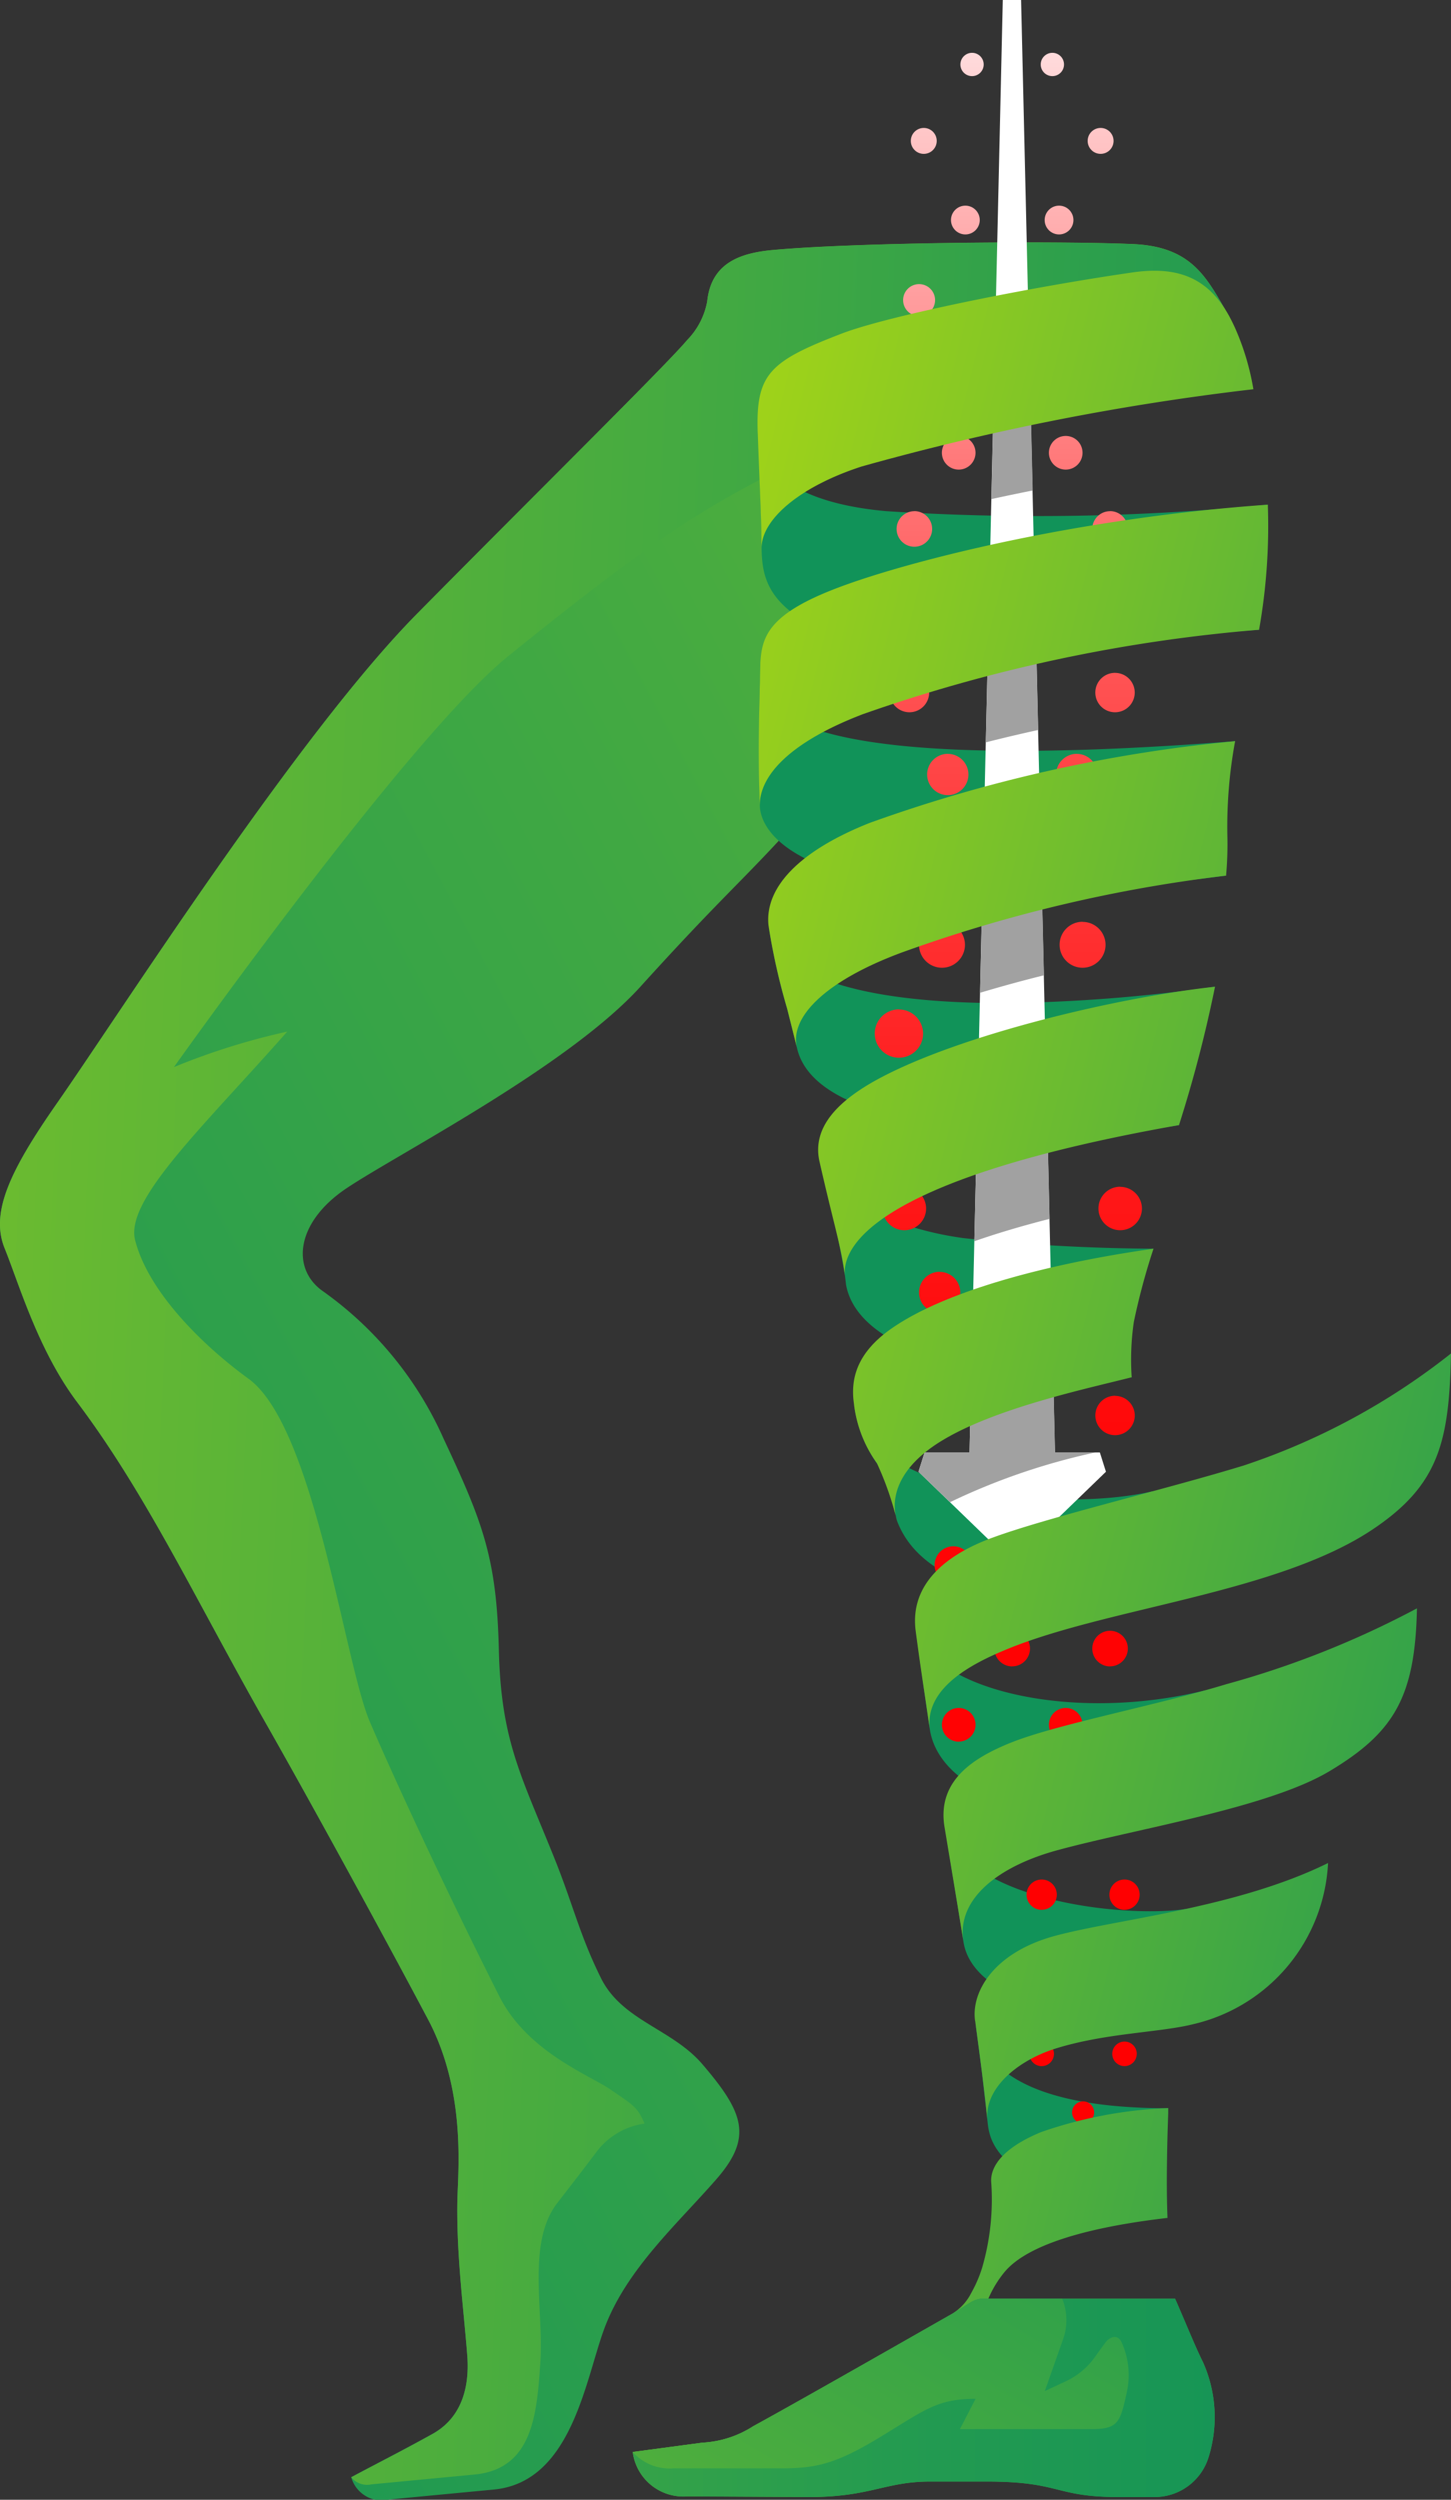
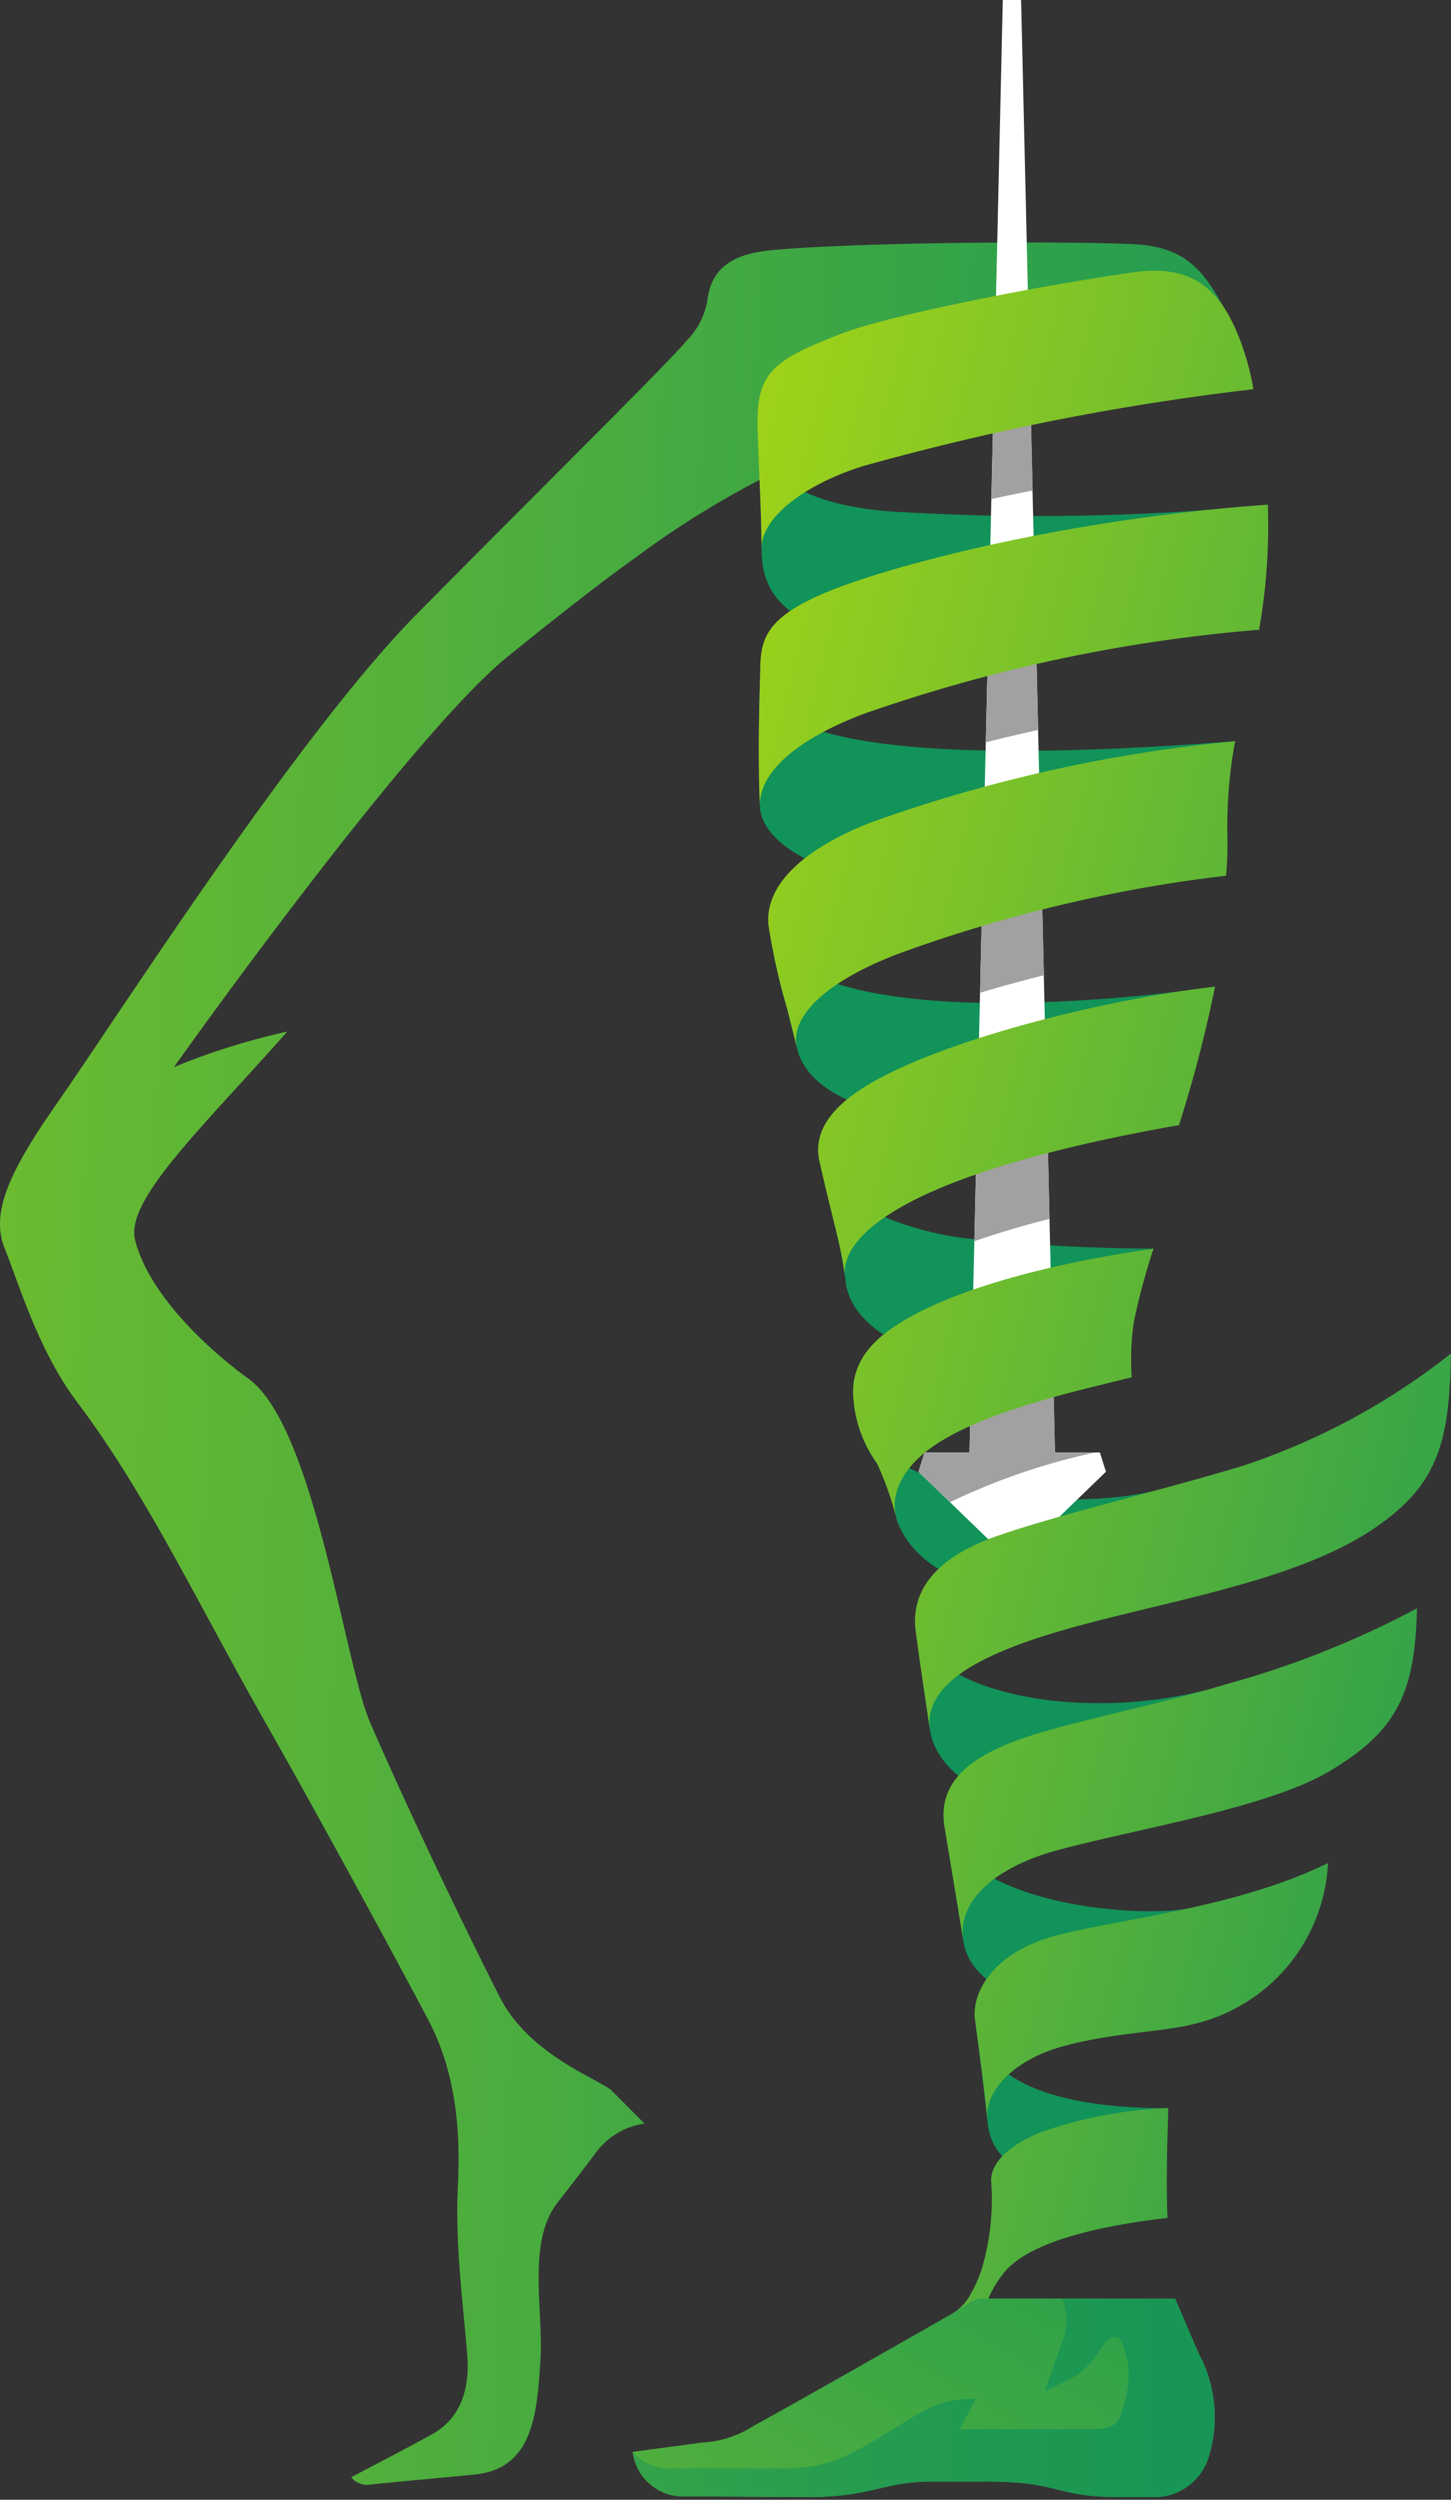
<svg xmlns="http://www.w3.org/2000/svg" width="84.372" height="145.276" viewBox="0 0 84.372 145.276">
  <rect x="0" y="0" width="84.372" height="145.276" fill="#333333" stroke="none" />
  <defs>
    <style>.a{fill:url(#a);}.b{fill:url(#b);}.c{fill:#119359;}.d{fill:#fff;}.e{fill:#a1a1a1;}.f{fill:url(#c);}.g{fill:url(#d);}.h{fill:url(#e);}.i{fill:url(#f);}</style>
    <linearGradient id="a" x1="2.008" y1="-0.979" x2="-0.232" y2="1.135" gradientUnits="objectBoundingBox">
      <stop offset="0" stop-color="#b4dc10" />
      <stop offset="0.315" stop-color="#77c02b" />
      <stop offset="0.633" stop-color="#40a843" />
      <stop offset="0.871" stop-color="#1d9853" />
      <stop offset="1" stop-color="#119359" />
    </linearGradient>
    <linearGradient id="b" x1="-1.077" y1="0.361" x2="1.213" y2="0.55" gradientUnits="objectBoundingBox">
      <stop offset="0" stop-color="#b4dc10" />
      <stop offset="0.228" stop-color="#93cd1e" />
      <stop offset="0.726" stop-color="#40a843" />
      <stop offset="1" stop-color="#119359" />
    </linearGradient>
    <linearGradient id="c" x1="0.5" y1="-0.045" x2="0.5" y2="0.885" gradientUnits="objectBoundingBox">
      <stop offset="0" stop-color="#fff" />
      <stop offset="0.06" stop-color="#ffdbdc" />
      <stop offset="0.159" stop-color="#ffa8a9" />
      <stop offset="0.262" stop-color="#ff7b7c" />
      <stop offset="0.368" stop-color="#ff5556" />
      <stop offset="0.477" stop-color="#ff3637" />
      <stop offset="0.59" stop-color="#ff1e1f" />
      <stop offset="0.71" stop-color="#ff0d0e" />
      <stop offset="0.84" stop-color="#ff0304" />
      <stop offset="1" stop-color="#ff0001" />
    </linearGradient>
    <linearGradient id="d" x1="-0.142" y1="0.164" x2="1.104" y2="0.995" gradientUnits="objectBoundingBox">
      <stop offset="0" stop-color="#b4dc10" />
      <stop offset="1" stop-color="#119359" />
    </linearGradient>
    <linearGradient id="e" x1="-2.139" y1="0.5" x2="1.511" y2="0.5" gradientUnits="objectBoundingBox">
      <stop offset="0" stop-color="#b4dc10" />
      <stop offset="0.157" stop-color="#8ac922" />
      <stop offset="0.348" stop-color="#5fb635" />
      <stop offset="0.532" stop-color="#3da645" />
      <stop offset="0.707" stop-color="#249b50" />
      <stop offset="0.867" stop-color="#169556" />
      <stop offset="1" stop-color="#119359" />
    </linearGradient>
    <linearGradient id="f" x1="-2.865" y1="2.494" x2="2.983" y2="-0.852" gradientUnits="objectBoundingBox">
      <stop offset="0" stop-color="#b4dc10" />
      <stop offset="0.005" stop-color="#b2db10" />
      <stop offset="0.261" stop-color="#79c12a" />
      <stop offset="0.497" stop-color="#4cad3e" />
      <stop offset="0.707" stop-color="#2b9f4c" />
      <stop offset="0.881" stop-color="#189655" />
      <stop offset="1" stop-color="#119359" />
    </linearGradient>
  </defs>
  <g transform="translate(-550.501 -1852.096)">
-     <path class="a" d="M585.448,1967.058c-1.228-2.473-1.609-4.219-2.682-6.9-1.947-4.864-3.135-6.858-3.259-12.2s-.949-7.422-3.205-12.236a20.938,20.938,0,0,0-7.021-8.585c-1.847-1.285-1.6-3.987,1.352-5.972s12.892-7.08,17.11-11.731c4.258-4.7,5.67-5.921,8.038-8.473,0-.009,0-3.315-.061-6.66-.055-3.042.712-3.315.72-6.686.005-2.092-1.48-3.333-1.459-5.385.1-10.063,28.245-9.612,26.983-11.761s-2.072-4.035-5.576-4.189c-4.388-.193-15.888-.109-20.892.338-1.8.16-3.637.664-3.873,2.993h0a4.338,4.338,0,0,1-1.166,2.246c-1.2,1.433-8.772,8.892-15.7,15.9s-17.189,23.076-20.949,28.461c-2.7,3.871-3.885,6.323-3.039,8.415s1.952,5.935,4.228,8.958c4.045,5.373,6.939,11.58,11,18.715,2.759,4.851,7.169,12.937,9.405,17.167s1.72,8.88,1.693,10.553c-.051,3.182.367,6.258.576,8.952.129,1.655-.211,3.567-2.037,4.574-1.891,1.043-2.7,1.439-4.711,2.506a1.851,1.851,0,0,0,2.247,1.294l6.045-.575c4.618-.438,5.343-6.587,6.489-9.521,1.311-3.354,4.178-5.91,6.45-8.511,2.128-2.437,1.606-3.863-.806-6.68C589.583,1970,586.677,1969.532,585.448,1967.058Z" />
-     <path class="b" d="M586.012,1973.536c-1.167-.812-4.83-2.177-6.468-5.411-2.472-4.883-5.581-11.439-7.524-15.933-1.49-3.447-3.225-17.183-7.071-19.972-2.436-1.767-5.785-4.911-6.591-8.049-.6-2.344,3.952-6.577,8.845-12.123a39.812,39.812,0,0,0-6.589,2.064s13.548-19.082,19.379-23.834c1.34-1.092,5.251-4.22,7.388-5.723a53.167,53.167,0,0,1,8.539-5.2c3.336-4.885,14.892-6.349,21.452-7.4,1.3-.3,2.674-.6,4.113-.893.419-.178.608-.369.479-.588-1.262-2.149-2.072-4.035-5.576-4.189-4.388-.193-15.888-.109-20.892.338-1.8.16-3.637.664-3.873,2.993h0a4.338,4.338,0,0,1-1.166,2.246c-1.2,1.433-8.772,8.892-15.7,15.9s-17.189,23.076-20.949,28.461c-2.7,3.871-3.885,6.323-3.039,8.415s1.952,5.935,4.228,8.958c4.045,5.373,6.939,11.58,11,18.715,2.759,4.851,7.169,12.937,9.405,17.167s1.72,8.88,1.693,10.553c-.051,3.182.367,6.258.576,8.952.129,1.655-.211,3.567-2.037,4.574-1.891,1.043-2.7,1.439-4.711,2.505h0a1.178,1.178,0,0,0,1.176.413l5.991-.57c3.434-.326,3.63-3.6,3.833-6.542s-.8-6.933.981-9.234c1.062-1.376,1.378-1.771,2.3-3a4.232,4.232,0,0,1,2.772-1.619C587.576,1974.522,587.269,1974.411,586.012,1973.536Z" />
+     <path class="b" d="M586.012,1973.536c-1.167-.812-4.83-2.177-6.468-5.411-2.472-4.883-5.581-11.439-7.524-15.933-1.49-3.447-3.225-17.183-7.071-19.972-2.436-1.767-5.785-4.911-6.591-8.049-.6-2.344,3.952-6.577,8.845-12.123a39.812,39.812,0,0,0-6.589,2.064s13.548-19.082,19.379-23.834c1.34-1.092,5.251-4.22,7.388-5.723a53.167,53.167,0,0,1,8.539-5.2c3.336-4.885,14.892-6.349,21.452-7.4,1.3-.3,2.674-.6,4.113-.893.419-.178.608-.369.479-.588-1.262-2.149-2.072-4.035-5.576-4.189-4.388-.193-15.888-.109-20.892.338-1.8.16-3.637.664-3.873,2.993h0a4.338,4.338,0,0,1-1.166,2.246c-1.2,1.433-8.772,8.892-15.7,15.9s-17.189,23.076-20.949,28.461c-2.7,3.871-3.885,6.323-3.039,8.415s1.952,5.935,4.228,8.958c4.045,5.373,6.939,11.58,11,18.715,2.759,4.851,7.169,12.937,9.405,17.167s1.72,8.88,1.693,10.553c-.051,3.182.367,6.258.576,8.952.129,1.655-.211,3.567-2.037,4.574-1.891,1.043-2.7,1.439-4.711,2.505h0a1.178,1.178,0,0,0,1.176.413l5.991-.57c3.434-.326,3.63-3.6,3.833-6.542s-.8-6.933.981-9.234c1.062-1.376,1.378-1.771,2.3-3a4.232,4.232,0,0,1,2.772-1.619Z" />
    <path class="c" d="M607.584,1972.417l-.38-2.876c.531,4.038,5.887,5.077,11.226,5.077l-1.123,3.028.744,3.024c-9.893-1.318-10.014-4.263-10.134-5.338Zm10.109-5.767,1.755-3.612c-3.632.551-13.333-.529-14.075-5.191,0,0,.966,5.931,1.148,7.077.51,3.476,6.91,4.77,11.657,4.77ZM619.532,1954l1.067-3.673c-8.11,2-16.43-.234-16.888-3.838,0,0,.506,3.8.864,6.147.434,2.71,4.219,6.03,16.024,4.662Zm-1.958-11.8-.063-3.435c-5.156,1.2-16.484.332-17.359-5.111.006.05.013.1.02.153a7.767,7.767,0,0,0,1.365,3.4,15.592,15.592,0,0,1,1.12,3.263c1.054,2.81,4.177,3.763,6.113,4.251,3.326.84,8.609.459,11.127-.024Zm-2.461-13.855,2.461-3.681a109.229,109.229,0,0,1-11.059-.616c-4.285-.587-7.772-2.482-8.35-4.4a62.682,62.682,0,0,1,1.475,6.631h0v.011c.02.157.037.307.053.452.723,4.073,8.524,5.8,16.612,5.391Zm6.039-18.907a93.867,93.867,0,0,1-12.329.956c-8.362-.01-13.179-1.593-13.635-4.518a37.656,37.656,0,0,0,1.082,4.833q.3,1.2.573,2.286c1.379,6.1,19.574,4.981,22.214,4.487l-.277-3.681,2.371-4.358ZM594.7,1891.351c-.132,4.066-.015,7.605-.015,7.605.145,2.738,5.824,6.85,27.113,4.024l-1.406-3.282,1.932-4.529C607.863,1896.3,594.543,1896.053,594.7,1891.351Zm29.523-9.926a135.677,135.677,0,0,1-22.2.376c-3.91-.352-6.851-1.582-7.4-4.043h0c.06,2.565.143,3.973.164,6.251l0,0c.029,1.571.331,3.231,3.464,4.688,4.948,2.3,18,.5,25.464-.005l-.974-3.238,1.483-4.023Z" />
    <path class="d" d="M606.875,1936.506h-2.612l-.354,1.121,5,4.835h.9l5-4.835-.354-1.121h-2.612l-1.968-84.41h-1.064Z" />
    <path class="e" d="M611.849,1936.506h2.339a37.846,37.846,0,0,0-8.447,2.891l-1.832-1.77.354-1.121h2.612l.129-5.582a45.359,45.359,0,0,1,4.684-1.327Zm-4.509-20.2-.182,7.925c1.246-.435,2.693-.872,4.375-1.3l-.181-7.775C609.984,1915.5,608.629,1915.889,607.34,1916.305Zm.485-21.068c.968-.246,1.986-.487,3.045-.719l-.174-7.5q-1.4.277-2.7.57Zm-.335,14.553c1.175-.349,2.4-.691,3.713-1.014l-.185-7.925c-1.175.266-2.29.543-3.341.823Zm.847-36.8-.187,8.11c.769-.169,1.572-.336,2.4-.5l-.186-7.989Q609.328,1872.8,608.337,1872.995Z" />
-     <path class="f" d="M607.7,1855.843a.677.677,0,1,1-.677-.677A.677.677,0,0,1,607.7,1855.843Zm3.994-.677a.677.677,0,1,0,.677.677A.677.677,0,0,0,611.7,1855.166Zm-7.477,4.366a.753.753,0,1,0,.752.752A.752.752,0,0,0,604.221,1859.532Zm10.283,0a.753.753,0,1,0,.752.752A.753.753,0,0,0,614.5,1859.532Zm-7.865,4.516a.836.836,0,1,0,.836.836A.836.836,0,0,0,606.639,1864.048Zm5.447,0a.836.836,0,1,0,.836.836A.836.836,0,0,0,612.086,1864.048Zm-8.139,4.56a.929.929,0,1,0,.93.929A.929.929,0,0,0,603.947,1868.608Zm10.83,0a.929.929,0,1,0,.93.929A.929.929,0,0,0,614.777,1868.608Zm-8.526,8.823a.978.978,0,1,0,.978.978A.978.978,0,0,0,606.251,1877.431Zm6.223,0a.978.978,0,1,0,.978.978A.978.978,0,0,0,612.474,1877.431Zm2.577,4.373a1.033,1.033,0,1,0,1.033,1.033A1.034,1.034,0,0,0,615.051,1881.8Zm-11.378,0a1.033,1.033,0,1,0,1.033,1.033A1.033,1.033,0,0,0,603.673,1881.8Zm2.265,4.8a1.088,1.088,0,1,0,1.088,1.088A1.088,1.088,0,0,0,605.938,1886.606Zm6.849,0a1.088,1.088,0,1,0,1.088,1.088A1.088,1.088,0,0,0,612.787,1886.606Zm-9.4,4.594a1.146,1.146,0,1,0,1.146,1.145A1.146,1.146,0,0,0,603.385,1891.2Zm11.954,0a1.146,1.146,0,1,0,1.146,1.145A1.146,1.146,0,0,0,615.339,1891.2Zm-9.725,4.708a1.2,1.2,0,1,0,1.2,1.2A1.2,1.2,0,0,0,605.614,1895.908Zm7.5,0a1.2,1.2,0,1,0,1.2,1.2A1.2,1.2,0,0,0,613.11,1895.908Zm-7.971,30.1a1.2,1.2,0,1,0,1.2,1.2A1.2,1.2,0,0,0,605.139,1926.013Zm8.446,0a1.2,1.2,0,1,0,1.2,1.2A1.2,1.2,0,0,0,613.585,1926.013Zm-10.5-25.286a1.264,1.264,0,1,0,1.264,1.264A1.264,1.264,0,0,0,603.087,1900.727Zm12.55,0a1.264,1.264,0,1,0,1.264,1.264A1.264,1.264,0,0,0,615.637,1900.727Zm-10.362,4.945a1.336,1.336,0,1,0,1.336,1.336A1.336,1.336,0,0,0,605.275,1905.672Zm8.175,0a1.336,1.336,0,1,0,1.336,1.336A1.336,1.336,0,0,0,613.45,1905.672Zm-10.679,5.091a1.405,1.405,0,1,0,1.405,1.405A1.406,1.406,0,0,0,602.771,1910.763Zm13.183,0a1.405,1.405,0,1,0,1.405,1.405A1.4,1.4,0,0,0,615.954,1910.763Zm-10.679,4.927a1.336,1.336,0,1,0,1.336,1.336A1.336,1.336,0,0,0,605.275,1915.69Zm8.175,0a1.336,1.336,0,1,0,1.336,1.336A1.336,1.336,0,0,0,613.45,1915.69Zm-10.363,5.38a1.264,1.264,0,1,0,1.264,1.264A1.264,1.264,0,0,0,603.087,1921.07Zm12.55,0a1.264,1.264,0,1,0,1.264,1.264A1.264,1.264,0,0,0,615.637,1921.07Zm-12.252,12.147a1.146,1.146,0,1,0,1.146,1.146A1.146,1.146,0,0,0,603.385,1933.217Zm11.954,0a1.146,1.146,0,1,0,1.146,1.146A1.146,1.146,0,0,0,615.339,1933.217Zm-2.868,20.1a.978.978,0,1,0-.978-.978A.978.978,0,0,0,612.471,1953.314Zm-6.223,0a.978.978,0,1,0-.978-.978A.978.978,0,0,0,606.248,1953.314Zm8.8-4.374a1.033,1.033,0,1,0-1.033-1.033A1.033,1.033,0,0,0,615.049,1948.94Zm-5.689,0a1.033,1.033,0,1,0-1.033-1.033A1.033,1.033,0,0,0,609.36,1948.94Zm3.424-4.8a1.088,1.088,0,1,0-1.088-1.088A1.088,1.088,0,0,0,612.784,1944.138Zm-6.849,0a1.088,1.088,0,1,0-1.088-1.088A1.088,1.088,0,0,0,605.935,1944.138Zm11.648,14.129a.978.978,0,1,0-.978-.978A.978.978,0,0,0,617.583,1958.267Zm-8.223,0a.978.978,0,1,0-.978-.978A.978.978,0,0,0,609.36,1958.267Zm6.531,4.82a.88.88,0,1,0-.881-.88A.88.88,0,0,0,615.891,1963.087Zm-4.818,0a.88.88,0,1,0-.88-.88A.88.88,0,0,0,611.073,1963.087Zm2.409,4.763a.792.792,0,1,0-.792-.793A.792.792,0,0,0,613.482,1967.85Zm-2.409,4.321a.713.713,0,1,0-.712-.712A.713.713,0,0,0,611.073,1972.171Zm5.53-.712a.713.713,0,1,0-.712.712A.713.713,0,0,0,616.6,1971.459Zm-3.121,4.043a.641.641,0,1,0-.642-.642A.642.642,0,0,0,613.482,1975.5Z" />
    <path class="g" d="M596.843,1912.994q-.27-1.091-.573-2.286a37.2,37.2,0,0,1-1.082-4.833c-.228-2.187,1.755-4.319,5.892-5.959a86.94,86.94,0,0,1,21.24-4.746,27.32,27.32,0,0,0-.448,5.614,20.555,20.555,0,0,1-.077,2.2,84.825,84.825,0,0,0-18.9,4.483C598.5,1909.106,596.4,1911.207,596.843,1912.994Zm8.281,22.917c3.14-1.974,8.59-3.11,11.182-3.776a15.234,15.234,0,0,1,.124-3.211,38.764,38.764,0,0,1,1.144-4.258c-5.692.8-12,2.353-15.282,4.671-2.071,1.463-2.266,2.982-2.167,4.095.014.12.031.244.047.374a7.3,7.3,0,0,0,1.319,3.322,18.046,18.046,0,0,1,1.165,3.345h0C602.22,1939.035,602.858,1937.336,605.124,1935.911Zm13.933-18.43a76.138,76.138,0,0,0,2.094-8.041c-5.606.611-14.559,2.729-19.361,5.243-2.565,1.343-4.047,2.9-3.652,4.851.864,3.821,1.292,5.04,1.5,6.747h0C599.454,1924.951,600.384,1920.777,619.057,1917.481Zm-10.077,30.49c5.9-2.45,15.765-3.271,21.335-6.991,3.87-2.586,4.452-5.108,4.558-10.227a39.385,39.385,0,0,1-12.06,6.514c-4.729,1.441-11.365,3-14.624,4.2-2.351.865-4.824,2.49-4.443,5.413.278,2.126.507,3.53.829,5.753C604.221,1950.184,607.08,1948.759,608.98,1947.971Zm-1.776,21.571s.545,3.928.712,5.789h0c-.192-1.907,1.814-3.53,4.051-4.21,2.916-.886,5.965-.9,7.928-1.391a10.142,10.142,0,0,0,7.83-9.364c-5.335,2.631-12.316,3.268-15.883,4.235C608.236,1965.58,606.961,1967.905,607.2,1969.542Zm11.626,16.143H607.971a6.383,6.383,0,0,1,.949-1.558c1.55-1.847,5.852-2.717,9.468-3.136-.036-.919-.048-1.947-.032-3.1.018-1.316.037-1.93.074-2.983v-.3a25.422,25.422,0,0,0-7.382,1.392c-2.111.866-2.948,1.917-2.913,2.869a14.208,14.208,0,0,1-.525,5.016,7.507,7.507,0,0,1-.634,1.467,2.984,2.984,0,0,1-1.049,1.171l-.012.009-.011.007c-.7.394-8.536,4.878-11.606,6.555a6.043,6.043,0,0,1-2.965.957l-4.041.54a2.965,2.965,0,0,0,3.17,2.579l7.117.039c3.512,0,4.406-.9,7-.9h3.315c4.286,0,3.933.9,7.64.9h2.125a3.281,3.281,0,0,0,3.121-2.323,7.822,7.822,0,0,0-.313-5.481C620,1988.464,619.57,1987.4,618.83,1985.685Zm-9.615-32.288c-2.02.831-4.242,2.128-3.793,4.872.367,2.215.745,4.454,1.1,6.655h0c-.4-2.449,1.993-4.356,5.456-5.3,4.583-1.248,12.247-2.453,15.829-4.594,3.786-2.263,4.981-4.347,5.087-9.465a53.788,53.788,0,0,1-11.1,4.412C617.674,1951.231,611.809,1952.33,609.215,1953.4Zm-14.5-62.746c-.074,3.1-.154,5-.032,8.305-.05-1.7,1.62-3.686,6.007-5.361a92.029,92.029,0,0,1,23.023-4.9,34.507,34.507,0,0,0,.508-7.269v0c-11.352.793-21.425,3.4-25.35,4.962C595.209,1887.838,594.791,1889.1,594.713,1890.651Zm-.152-13.4c.129,3.68.2,4.476.221,6.756l0,0c-.05-1.7,2.216-3.632,5.818-4.8a147.185,147.185,0,0,1,22.78-4.491,14.669,14.669,0,0,0-1.062-3.553c-1.152-2.561-2.832-3.686-5.948-3.237-5.9.848-14.2,2.51-16.924,3.555C595.241,1873.1,594.44,1873.821,594.561,1877.253Z" />
    <path class="h" d="M620.465,1989.411c-.467-.947-.886-2.031-1.635-3.726H607.519c-.454.083-.484.162-1.615.86-.7.394-8.536,4.878-11.606,6.555a6.033,6.033,0,0,1-2.965.956l-4.041.542a2.964,2.964,0,0,0,3.17,2.578l7.117.039c3.512,0,4.406-.9,7-.9h3.315c4.286,0,3.933.9,7.64.9h2.125a3.28,3.28,0,0,0,3.121-2.323A7.822,7.822,0,0,0,620.465,1989.411Z" />
    <path class="i" d="M614.778,1988.233c-.228.31-.445.606-.593.818a4.327,4.327,0,0,1-1.717,1.438l-1.214.565,1.055-2.99a3.3,3.3,0,0,0-.045-2.379h-4.745c-.454.083-.484.162-1.615.86-.7.394-8.536,4.878-11.606,6.555a6.033,6.033,0,0,1-2.965.956l-4.041.542a2.891,2.891,0,0,0,2.382.947h6.275c2.006,0,3.183-.267,5.76-1.835s3.3-2.207,5.521-2.207l-.912,1.76h7.676c1.521,0,1.65-.395,2.029-2.148a4.593,4.593,0,0,0-.264-2.806C615.5,1987.637,614.98,1987.957,614.778,1988.233Z" />
  </g>
</svg>